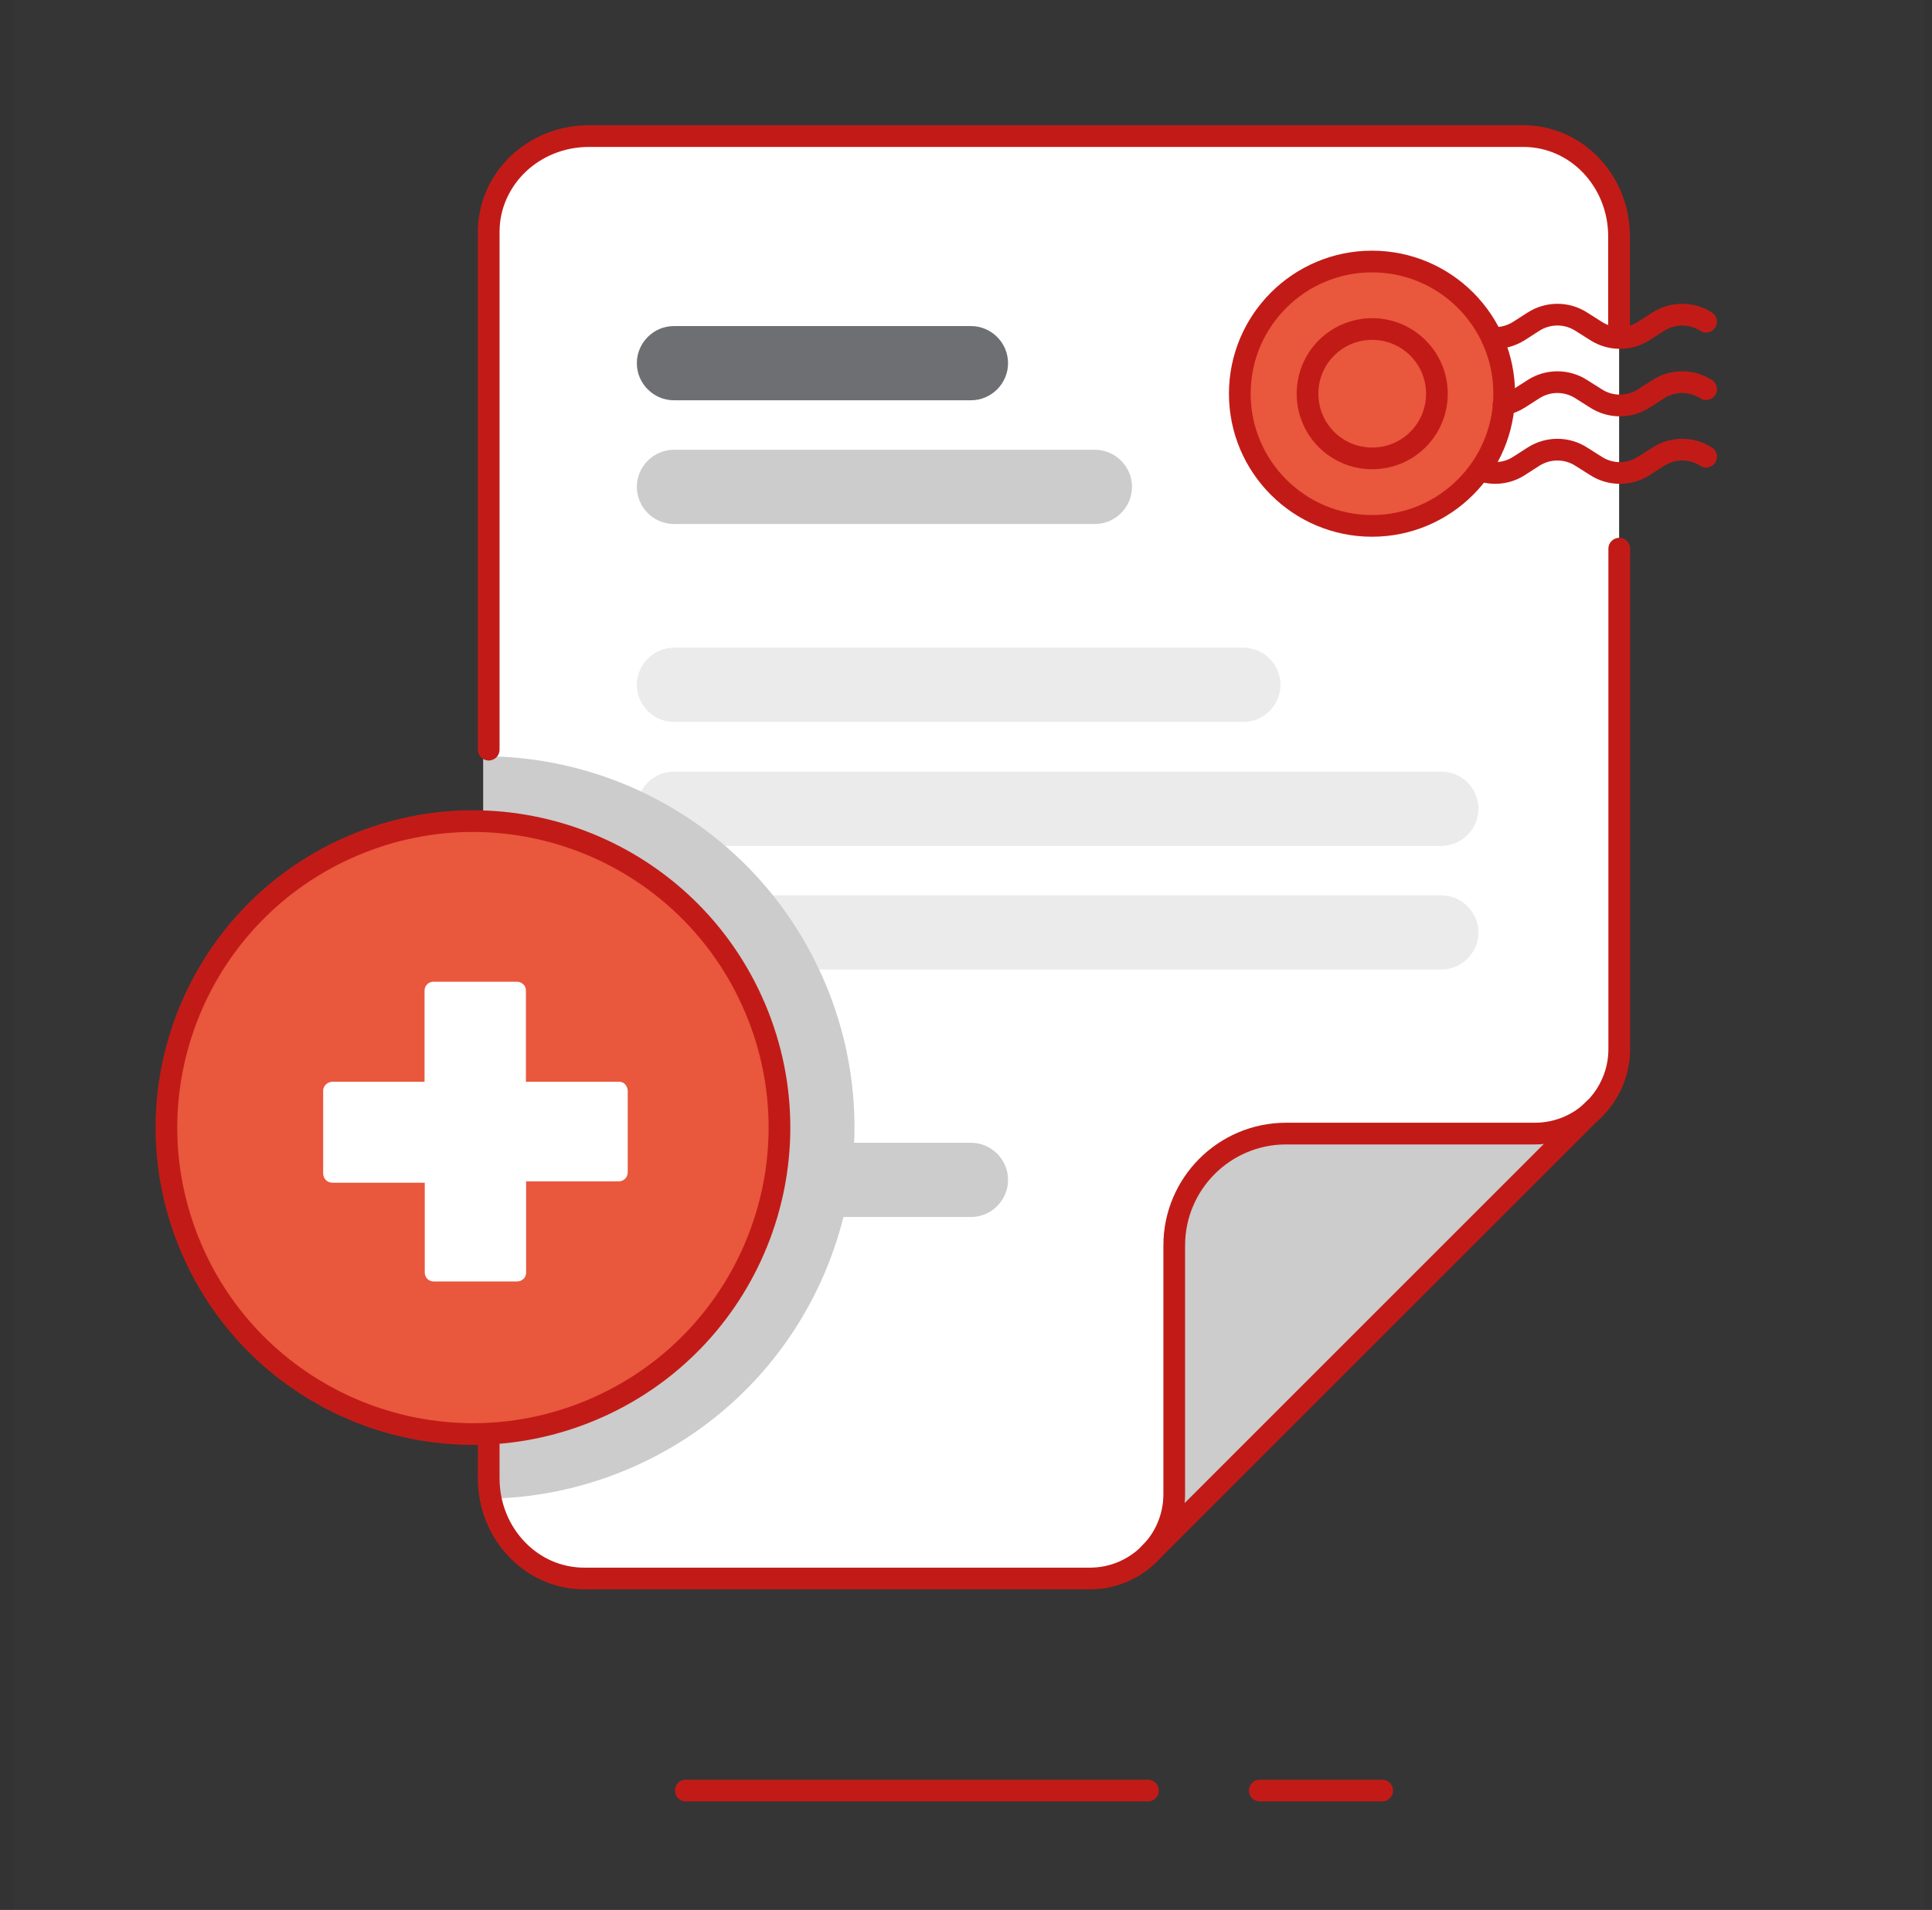
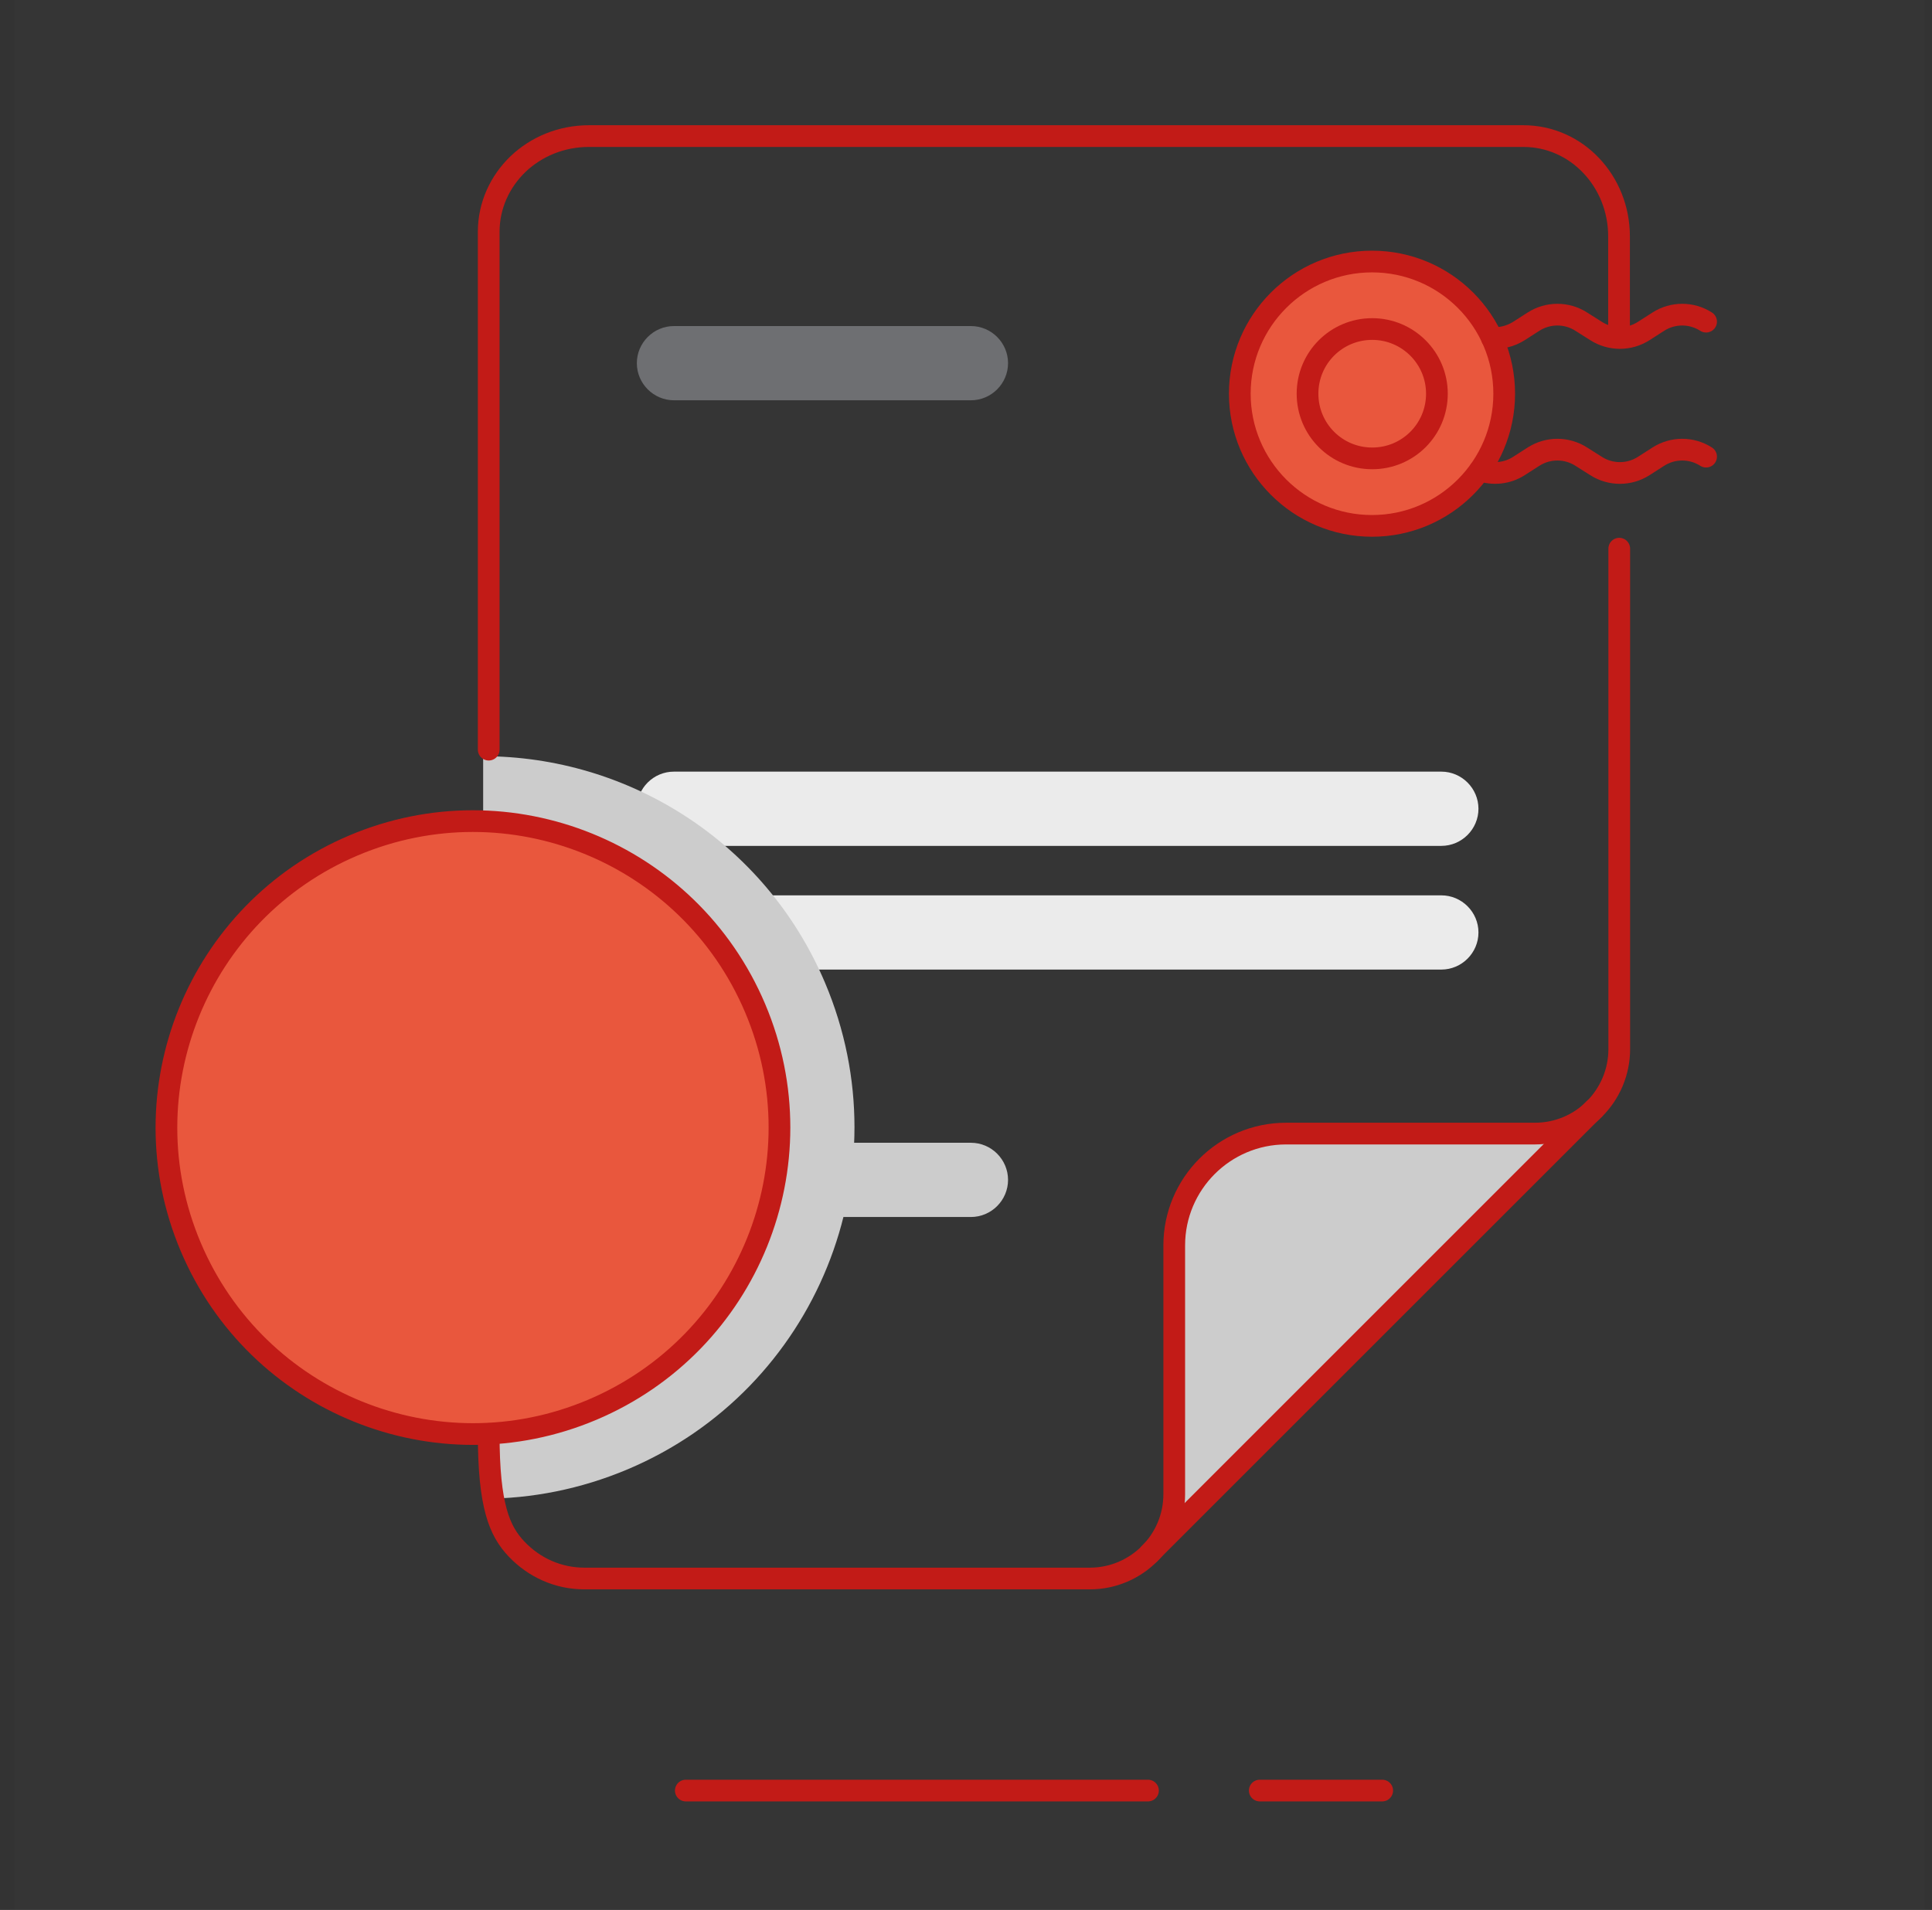
<svg xmlns="http://www.w3.org/2000/svg" width="89" height="88" viewBox="0 0 89 88" fill="none">
  <rect x="0" y="0" width="89" height="88" fill="#333333" stroke="none" />
  <path fill-rule="evenodd" clip-rule="evenodd" d="M0.667 88H88.667V0H0.667V88Z" fill="white" fill-opacity="0.01" />
-   <path fill-rule="evenodd" clip-rule="evenodd" d="M74.587 48.353C74.587 49.423 74.157 50.403 73.447 51.103C72.747 51.803 71.767 52.243 70.697 52.243H59.247C57.827 52.243 56.537 52.823 55.607 53.753C54.677 54.683 54.097 55.973 54.097 57.393V68.843C54.097 69.913 53.667 70.893 52.957 71.593C52.257 72.293 51.287 72.733 50.207 72.733H26.927C25.707 72.733 24.607 72.213 23.807 71.383C23.007 70.543 22.517 69.393 22.517 68.113V10.683C22.517 9.463 23.037 8.363 23.867 7.563C24.707 6.763 25.857 6.273 27.137 6.273H70.177C71.397 6.273 72.497 6.793 73.297 7.623C74.097 8.453 74.587 9.613 74.587 10.893V48.353Z" fill="white" />
  <path fill-rule="evenodd" clip-rule="evenodd" d="M68.907 18.143C68.907 21.293 66.357 23.843 63.207 23.843C60.057 23.843 57.507 21.293 57.507 18.143C57.507 14.993 60.057 12.443 63.207 12.443C66.357 12.433 68.907 14.993 68.907 18.143Z" fill="#E9573D" />
  <path fill-rule="evenodd" clip-rule="evenodd" d="M31.047 15.023H44.727C45.667 15.023 46.437 15.793 46.437 16.733C46.437 17.673 45.667 18.443 44.727 18.443H31.047C30.107 18.443 29.337 17.673 29.337 16.733C29.337 15.793 30.107 15.023 31.047 15.023Z" fill="#6E6F72" />
-   <path fill-rule="evenodd" clip-rule="evenodd" d="M31.047 20.723H50.437C51.377 20.723 52.147 21.493 52.147 22.433C52.147 23.373 51.377 24.143 50.437 24.143H31.047C30.107 24.143 29.337 23.373 29.337 22.433C29.337 21.493 30.107 20.723 31.047 20.723Z" fill="#CCCCCC" />
-   <path fill-rule="evenodd" clip-rule="evenodd" d="M31.047 29.843H57.277C58.217 29.843 58.987 30.613 58.987 31.553C58.987 32.493 58.217 33.263 57.277 33.263H31.047C30.107 33.263 29.337 32.493 29.337 31.553C29.337 30.613 30.107 29.843 31.047 29.843Z" fill="#EBEBEB" />
  <path fill-rule="evenodd" clip-rule="evenodd" d="M31.047 35.553H66.397C67.337 35.553 68.107 36.324 68.107 37.264C68.107 38.203 67.337 38.974 66.397 38.974H31.047C30.107 38.974 29.337 38.203 29.337 37.264C29.337 36.313 30.107 35.553 31.047 35.553Z" fill="#EBEBEB" />
  <path fill-rule="evenodd" clip-rule="evenodd" d="M31.047 41.253H66.397C67.337 41.253 68.107 42.023 68.107 42.963C68.107 43.903 67.337 44.673 66.397 44.673H31.047C30.107 44.673 29.337 43.903 29.337 42.963C29.337 42.013 30.107 41.253 31.047 41.253Z" fill="#EBEBEB" />
  <path fill-rule="evenodd" clip-rule="evenodd" d="M31.047 52.653H44.727C45.667 52.653 46.437 53.423 46.437 54.363C46.437 55.303 45.667 56.073 44.727 56.073H31.047C30.107 56.073 29.337 55.303 29.337 54.363C29.337 53.423 30.107 52.653 31.047 52.653Z" fill="#CCCCCC" />
  <path fill-rule="evenodd" clip-rule="evenodd" d="M52.957 71.593C53.657 70.893 54.097 69.913 54.097 68.843V63.113V57.383C54.097 55.963 54.677 54.673 55.607 53.743C56.537 52.813 57.827 52.233 59.247 52.233H64.977H70.707C71.777 52.233 72.757 51.803 73.457 51.093L52.957 71.593Z" fill="#CCCCCC" />
  <path fill-rule="evenodd" clip-rule="evenodd" d="M22.257 34.843C28.917 34.843 35.247 38.763 38.007 45.283C41.687 53.983 37.617 64.013 28.927 67.693C26.747 68.613 24.487 69.053 22.257 69.053V34.843Z" fill="#CCCCCC" />
  <path fill-rule="evenodd" clip-rule="evenodd" d="M34.787 46.453C31.747 39.273 23.467 35.913 16.287 38.953C9.107 41.993 5.747 50.273 8.787 57.453C11.827 64.633 20.107 67.993 27.287 64.953C34.467 61.913 37.827 53.633 34.787 46.453Z" fill="#E9573D" />
  <path fill-rule="evenodd" clip-rule="evenodd" d="M34.787 46.453C31.747 39.273 23.467 35.913 16.287 38.953C9.107 41.993 5.747 50.273 8.787 57.453C11.827 64.633 20.107 67.993 27.287 64.953C34.467 61.913 37.827 53.633 34.787 46.453Z" stroke="#C21B17" stroke-linecap="round" stroke-linejoin="round" />
-   <path fill-rule="evenodd" clip-rule="evenodd" d="M28.497 49.843H24.227V45.643C24.227 45.533 24.187 45.423 24.107 45.353C24.027 45.273 23.917 45.233 23.807 45.233H19.967C19.737 45.233 19.557 45.413 19.557 45.643V49.843H15.287C15.177 49.853 15.067 49.903 14.987 49.993C14.907 50.083 14.877 50.193 14.887 50.313V54.083C14.897 54.313 15.077 54.493 15.307 54.493H19.567V58.633C19.567 58.863 19.747 59.043 19.977 59.043H23.817C23.927 59.043 24.037 59.003 24.117 58.923C24.197 58.843 24.237 58.743 24.237 58.633V54.433H28.497C28.727 54.433 28.917 54.253 28.917 54.023V50.313C28.927 50.193 28.887 50.063 28.807 49.973C28.737 49.883 28.617 49.833 28.497 49.843Z" fill="white" />
  <path d="M74.583 15.56V10.89C74.583 9.62 74.093 8.46 73.293 7.62C72.493 6.78 71.393 6.27 70.173 6.27H27.133C25.853 6.27 24.703 6.76 23.863 7.56C23.033 8.36 22.513 9.46 22.513 10.68V34.54" stroke="#C21B17" stroke-linecap="round" stroke-linejoin="round" />
-   <path d="M22.513 66.07V68.11C22.513 69.39 23.003 70.54 23.803 71.38C24.603 72.22 25.703 72.73 26.923 72.73H38.563H50.203C51.283 72.73 52.253 72.29 52.953 71.59C53.653 70.89 54.093 69.92 54.093 68.84V63.11V57.38C54.093 55.96 54.673 54.67 55.603 53.74C56.533 52.81 57.823 52.23 59.243 52.23H64.973H70.703C71.773 52.23 72.753 51.8 73.453 51.09C74.153 50.39 74.593 49.41 74.593 48.34V29.62V25.28" stroke="#C21B17" stroke-linecap="round" stroke-linejoin="round" />
+   <path d="M22.513 66.07C22.513 69.39 23.003 70.54 23.803 71.38C24.603 72.22 25.703 72.73 26.923 72.73H38.563H50.203C51.283 72.73 52.253 72.29 52.953 71.59C53.653 70.89 54.093 69.92 54.093 68.84V63.11V57.38C54.093 55.96 54.673 54.67 55.603 53.74C56.533 52.81 57.823 52.23 59.243 52.23H64.973H70.703C71.773 52.23 72.753 51.8 73.453 51.09C74.153 50.39 74.593 49.41 74.593 48.34V29.62V25.28" stroke="#C21B17" stroke-linecap="round" stroke-linejoin="round" />
  <path d="M73.443 51.09L52.953 71.58" stroke="#C21B17" stroke-linecap="round" stroke-linejoin="round" />
  <path fill-rule="evenodd" clip-rule="evenodd" d="M69.293 18.14C69.293 21.5 66.563 24.23 63.203 24.23C59.843 24.23 57.113 21.5 57.113 18.14C57.113 14.78 59.843 12.05 63.203 12.05C66.573 12.05 69.293 14.78 69.293 18.14Z" stroke="#C21B17" stroke-linecap="round" stroke-linejoin="round" />
  <path d="M78.593 14.82C77.923 14.39 77.063 14.39 76.393 14.82L75.723 15.25C75.053 15.68 74.193 15.68 73.523 15.25L72.843 14.82C72.173 14.39 71.313 14.39 70.643 14.82L69.973 15.25C69.593 15.49 69.153 15.6 68.723 15.57" stroke="#C21B17" stroke-linecap="round" stroke-linejoin="round" />
-   <path d="M78.593 17.93C77.923 17.5 77.063 17.5 76.393 17.93L75.723 18.36C75.053 18.79 74.193 18.79 73.523 18.36L72.843 17.93C72.173 17.5 71.313 17.5 70.643 17.93L69.973 18.36C69.753 18.5 69.513 18.59 69.263 18.64" stroke="#C21B17" stroke-linecap="round" stroke-linejoin="round" />
  <path d="M78.593 21.04C77.923 20.61 77.063 20.61 76.393 21.04L75.723 21.47C75.053 21.9 74.193 21.9 73.523 21.47L72.843 21.04C72.173 20.61 71.313 20.61 70.643 21.04L69.973 21.47C69.433 21.82 68.763 21.88 68.173 21.67" stroke="#C21B17" stroke-linecap="round" stroke-linejoin="round" />
  <path d="M31.593 82.5H52.883" stroke="#C21B17" stroke-linecap="round" stroke-linejoin="round" />
  <path d="M58.033 82.5H63.673" stroke="#C21B17" stroke-linecap="round" stroke-linejoin="round" />
  <path fill-rule="evenodd" clip-rule="evenodd" d="M66.193 18.14C66.193 19.79 64.863 21.12 63.213 21.12C61.563 21.12 60.233 19.79 60.233 18.14C60.233 16.49 61.563 15.16 63.213 15.16C64.853 15.16 66.193 16.49 66.193 18.14Z" stroke="#C21B17" stroke-linecap="round" stroke-linejoin="round" />
</svg>